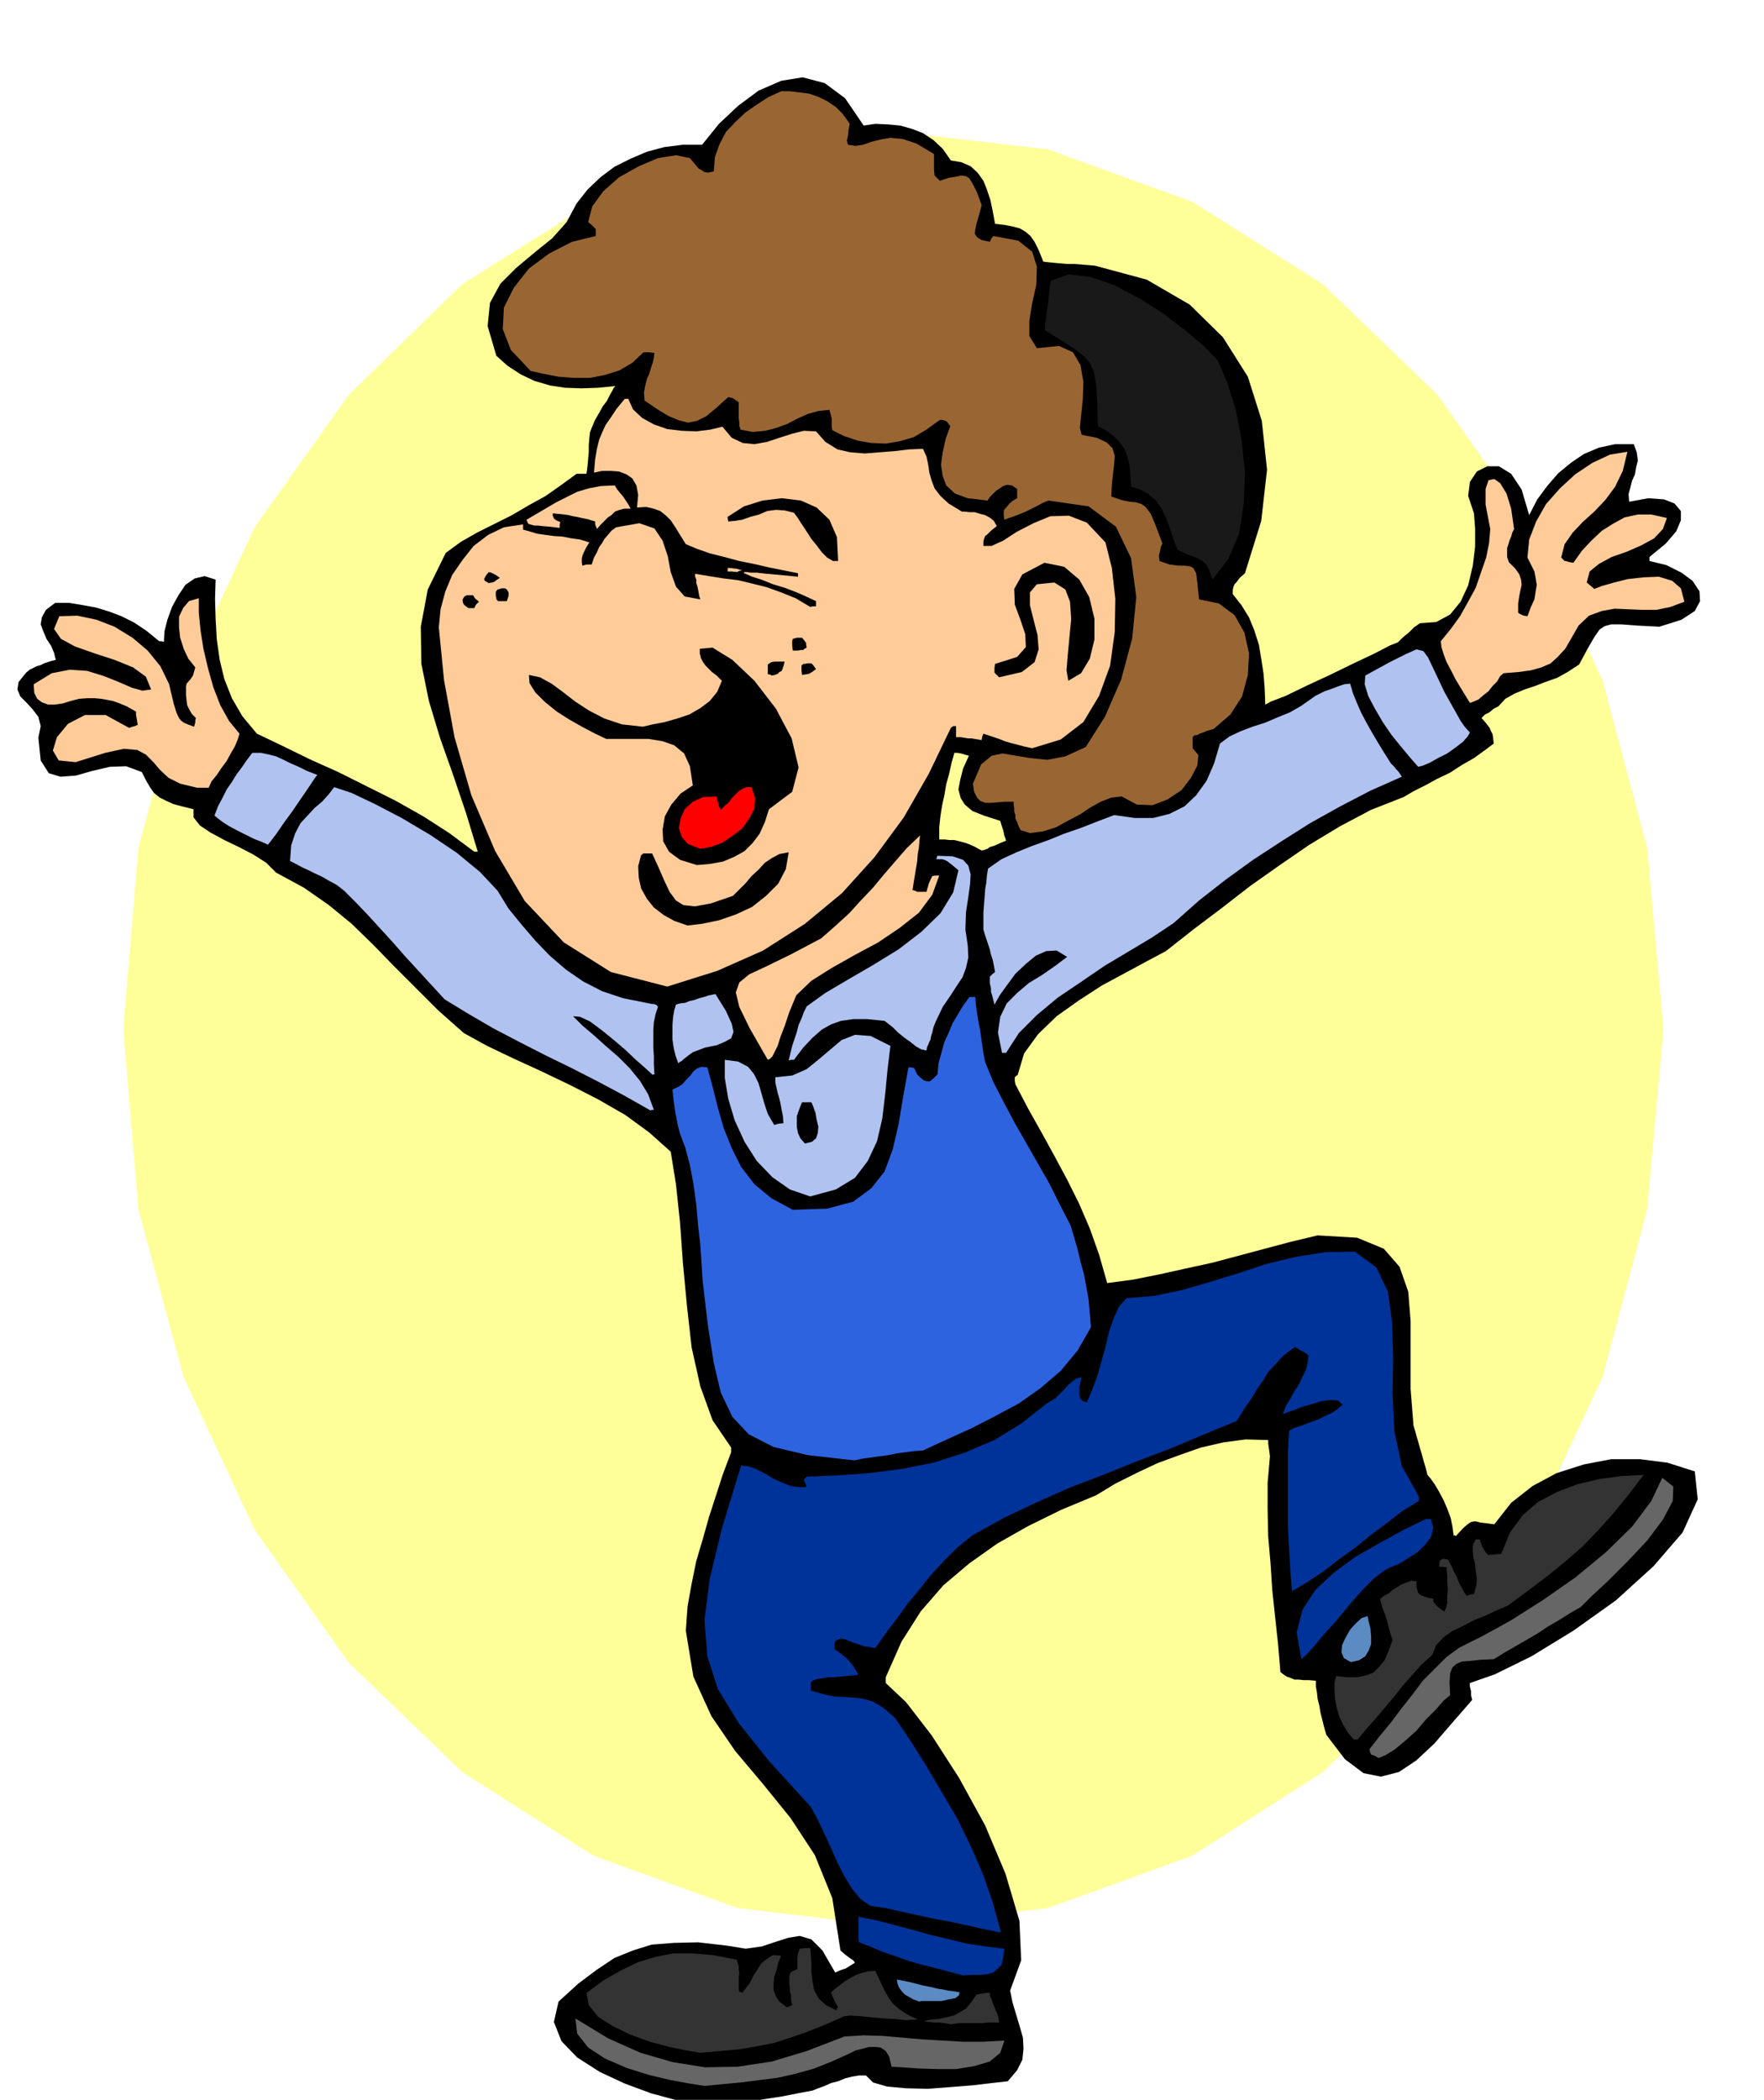
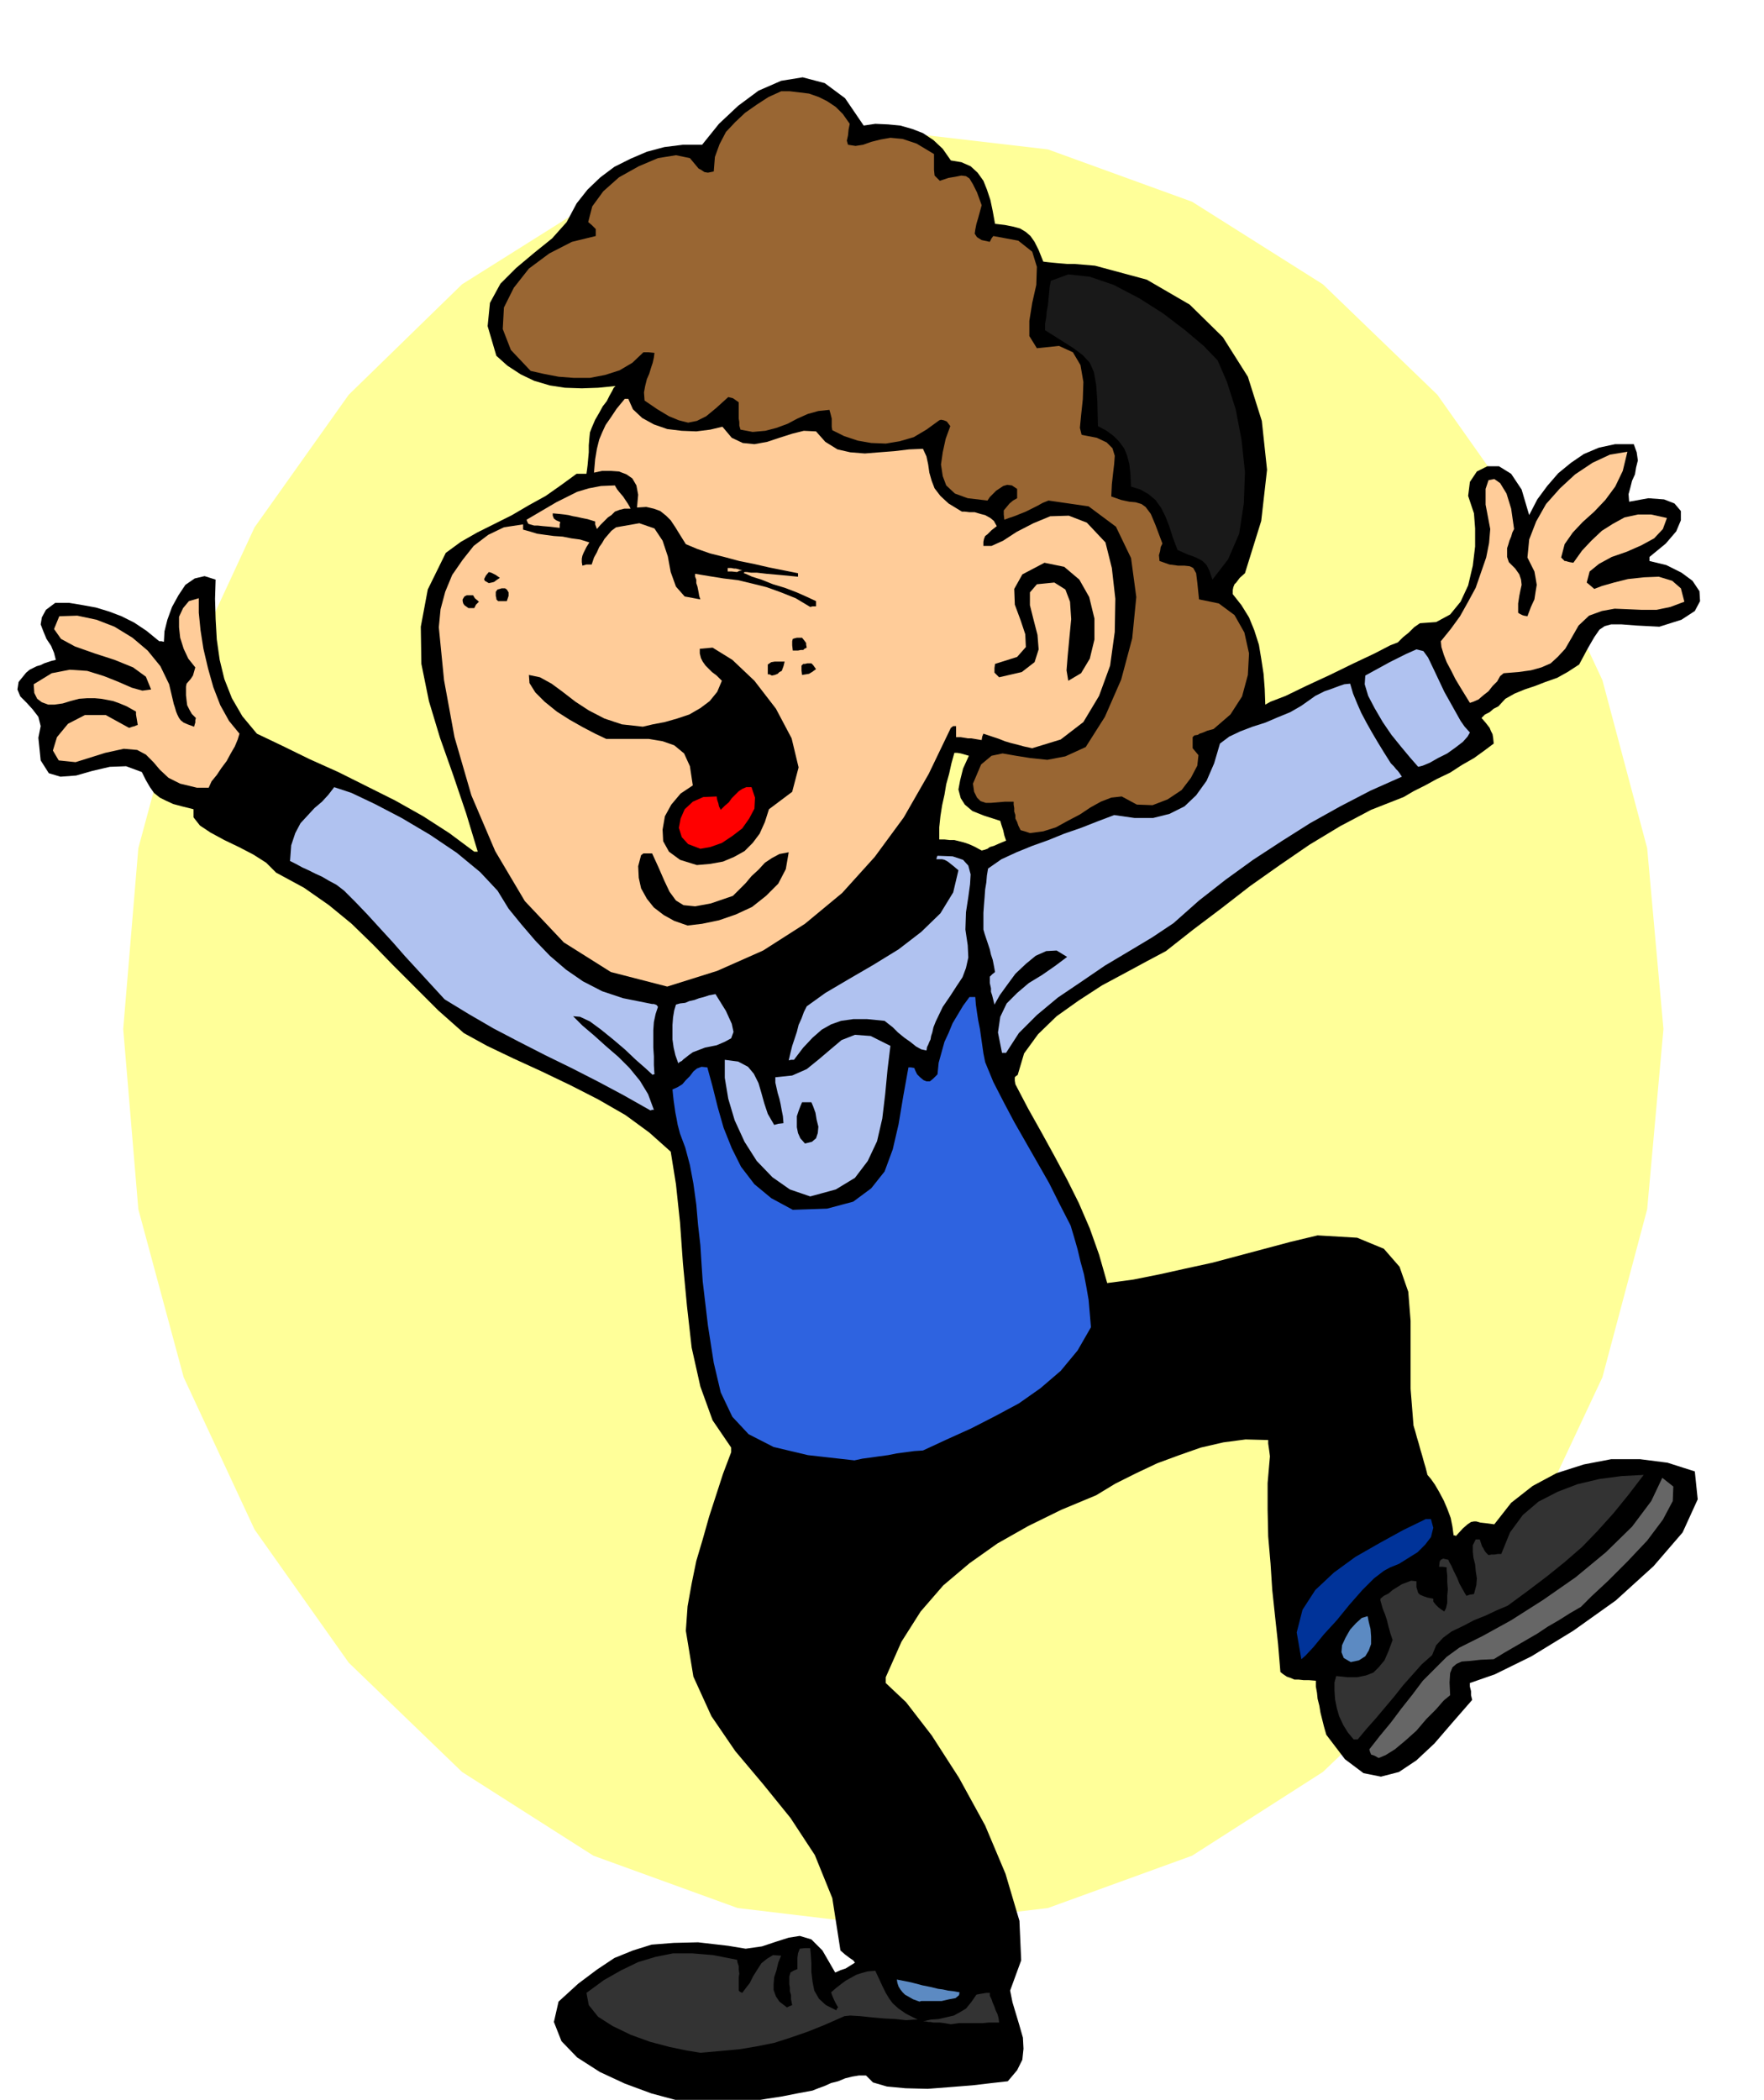
<svg xmlns="http://www.w3.org/2000/svg" width="490.455" height="583.604" fill-rule="evenodd" stroke-linecap="round" preserveAspectRatio="none" viewBox="0 0 3035 3612">
  <style>.pen1{stroke:none}.brush2{fill:#000}.brush3{fill:#666}.brush4{fill:#333}.brush5{fill:#5c8ac2}.brush6{fill:#039}.brush8{fill:#b0c2f0}.brush9{fill:#fc9}</style>
  <path d="m1537 226 266 31 248 90 225 142 197 190 161 228 123 263 77 289 28 311-28 310-77 289-123 262-161 229-197 188-225 144-248 90-266 32-268-32-248-90-226-144-195-188-162-229-122-262-78-289-26-310 26-311 78-289 122-263 162-228 195-190 226-142 248-90 268-31z" class="pen1" style="fill:#ff9" />
  <path d="m1196 3620-34-8-41-11-46-17-43-20-39-25-27-28-13-33 8-35 34-31 32-24 30-20 32-13 32-10 38-3 42-1 52 6 30 5 28-4 24-8 22-7 19-3 20 6 19 19 22 38 9-4 9-3 8-5 8-5-3-4-6-4-8-6-8-7-14-90-30-74-42-64-47-58-48-57-41-60-31-68-13-79 3-42 7-39 8-39 11-37 11-39 12-37 12-37 14-37v-8l-32-47-21-58-15-67-8-71-7-74-5-70-7-66-9-56-37-33-41-30-47-27-47-24-50-24-48-22-46-22-40-22-44-39-39-39-38-38-35-36-37-36-39-32-43-30-48-26-17-17-22-14-25-13-25-12-24-13-18-12-11-14v-14l-20-5-15-4-13-6-10-5-10-8-7-10-7-12-7-14-27-10-28 1-30 7-28 8-27 2-20-6-14-22-4-39 4-20-4-16-10-13-10-11-11-11-5-12 2-13 13-16 6-5 6-3 6-3 7-2 6-3 6-2 6-2 8-2-3-12-5-12-8-12-5-12-5-13 2-12 7-13 16-12h24l24 4 22 4 23 7 21 8 22 11 21 14 22 18h4l4 1 1-18 5-20 8-22 11-20 12-18 16-11 17-4 19 6-1 33 1 35 2 35 5 35 8 33 13 33 18 31 25 30 44 21 47 23 49 22 50 25 48 24 48 27 45 29 43 32h6l-20-66-22-65-23-65-19-63-13-64-1-64 12-64 31-63 26-19 28-16 30-15 30-15 29-17 29-16 27-19 26-19h17l1-7 1-8 1-11 1-11v-12l1-12 1-10 3-8 6-14 7-12 6-11 7-9 5-10 4-7 3-6 3-3-30 3-28 1-29-1-26-4-27-8-23-11-23-15-19-17-15-51 4-40 18-33 27-27 31-26 31-25 25-28 17-32 19-24 22-21 24-18 28-14 28-12 30-8 32-4h33l29-36 33-31 35-26 39-17 37-6 38 10 35 26 32 47 20-3 22 1 21 2 21 6 18 7 18 12 16 15 14 20 18 3 16 7 12 11 10 14 6 15 6 18 4 19 4 22 17 2 15 3 11 3 10 6 8 7 7 10 7 14 8 20 8 1 10 1 11 1 12 1h12l12 1 12 1 12 1 89 24 74 43 57 56 43 68 24 76 9 84-10 88-28 90-9 8-6 8-3 3-2 5-1 5v7l15 19 13 21 9 22 8 25 4 24 4 26 2 26 1 27 9-5 26-10 35-17 41-19 41-20 36-17 27-14 13-5 9-9 10-8 9-9 10-7 28-2 24-13 18-22 13-28 8-34 4-33v-31l-2-26-10-30 3-24 12-18 18-9h20l21 13 18 27 13 44 14-27 17-23 19-22 22-18 22-15 26-11 28-6h32l5 14 2 14-3 12-2 12-5 11-3 12-3 11 1 13 33-6 27 2 18 7 11 13v16l-8 19-18 21-28 23v7l29 7 26 13 19 14 12 18 1 17-9 17-23 15-38 12-39-2-26-2h-18l-11 3-9 6-9 13-11 19-15 28-20 13-18 10-20 7-18 7-18 6-17 7-16 9-12 13-8 4-7 6-8 4-6 6 7 8 7 9 2 5 3 6 1 6 1 10-16 12-18 13-21 12-20 13-23 11-20 11-20 10-17 10-56 22-53 28-53 32-51 35-51 36-49 38-49 37-47 37-32 17-37 20-41 22-40 26-38 27-32 31-24 33-11 37-3 2-2 2v6l1 6 22 42 23 41 22 40 22 41 20 40 19 44 16 45 14 49 45-6 45-9 45-10 46-10 45-12 45-12 45-12 46-11 68 4 46 19 27 31 15 43 4 50v117l5 63 3 10 3 11 3 10 3 11 3 10 3 11 3 10 3 12 6 7 7 10 7 12 8 15 6 14 6 16 3 15 2 15h2l2 1 12-13 8-7 6-4 5-1h4l7 2 9 1 15 2 29-37 37-29 41-22 47-15 47-9h50l47 6 47 15 5 48-26 57-50 58-65 59-73 52-72 44-63 31-43 15v6l2 8v7l2 8-34 39-31 36-31 29-30 20-31 8-30-6-32-24-32-42-4-14-3-12-3-12-2-12-3-12-1-10-2-11v-10l-12-1h-9l-9-1h-7l-7-3-6-2-6-4-5-4-4-48-5-46-5-47-3-46-4-46-1-46v-46l4-46-1-8-1-7-1-7v-6l-39-1-38 5-39 9-37 13-38 14-36 17-36 18-33 20-60 25-57 28-53 30-48 34-45 38-39 45-33 52-27 61v10l35 33 44 57 47 73 45 82 35 83 24 81 3 68-19 52 4 20 6 20 6 20 6 21 1 19-2 19-9 18-16 19-27 3-34 4-38 3-39 3-38-1-32-3-24-7-12-12h-12l-12 2-12 3-12 5-12 3-11 5-11 4-10 4-27 5-25 5-26 4-24 4-25 2-25 2-25 1-25 1zm493-2157 4-1 6-2 4-3 7-2 9-4 12-5-3-9-2-9-3-9-2-7-28-9-20-8-13-11-7-11-4-15 3-16 5-20 10-22-7-2-7-2-6-1h-5l-5 18-4 18-5 18-3 18-4 18-3 19-2 19v21h9l9 1h8l8 2 8 2 9 3 9 4 13 7z" class="pen1 brush2" />
-   <path d="m1212 3588-25-4-33-6-38-9-38-12-37-16-29-19-19-24-3-26 56 34 56 25 55 16 56 9 56-1 59-9 60-18 65-25 33-2 33 1 34 3 35 3 34 2 35 2h35l36-2-7 21-18 15-27 8-31 5h-34l-31-1-28-2-18-1-4-17-6-10-9-6-9-1h-11l-11 3-12 3-10 5-31 14-30 12-32 9-31 7-32 4-31 4-32 3-31 3z" class="pen1 brush3" />
  <path d="m1205 3531-24-4-29-6-34-9-33-12-31-15-25-16-16-20-4-21 30-22 30-17 29-14 30-9 30-6h33l36 3 41 8 1 5 2 6v6l1 7-1 6v23l2 2 4 2 6-8 7-9 6-12 7-11 7-11 10-8 10-6 14 1-5 12-3 13-4 12-1 12v10l4 11 6 9 13 10 4-2 5-2-2-10v-7l-2-7v-6l-1-6v-13l2-7 5-3 7-3v-19l1-8 3-8 9-1h9l1 11 1 15v15l2 17 3 15 8 14 12 11 18 9 1-3 2-2-4-7-3-6-3-7-2-6 8-7 9-7 8-6 9-5 9-5 9-3 11-3 13-1 7 15 6 13 5 10 6 10 6 8 10 9 13 9 20 10h-7l-13 1-18-2-20-1-22-2-19-2-17-1-10 1-34 15-30 12-29 10-28 9-30 6-30 5-33 3-34 3zm431-49-11-2-8-1h-11l-5-1h-4l-4-1h-5l13-3 14-1 13-3 13-3 11-6 10-6 9-11 9-13 5-1 6-1 6-1h6v5l3 6 2 6 3 7 2 6 3 6 2 7 1 8h-18l-10 1h-41l-14 2z" class="pen1 brush4" />
  <path d="m1582 3443-11-4-7-4-7-4-4-4-4-5-3-5-2-6-1-6 25 5 19 5 15 3 12 3 8 1 9 2 9 1 11 2-1 5-6 5-11 2-13 3h-35l-3 1z" class="pen1 brush5" />
-   <path d="m1657 3398-26-7-23-6-24-6-21-6-22-8-21-7-21-9-21-8-1-6v-38l30 6 31 8 30 8 32 9 30 7 32 8 33 5 33 4-2 15-3 13-7 7-7 6-11 3-11 1h-15l-15 1zm59-75-29-6-27-6-28-6-27-5-28-6-27-6-27-6-26-4-17-12-14-17-14-23-12-24-12-27-12-26-11-23-10-18-72-79-52-65-36-59-18-56-5-62 9-71 21-87 33-108 12 1 14 5 14 7 15 9 15 7 15 6 14 2h14l-2-5-1-3-1-2-1-2 2-3 3-3 52-2 55-4 55-7 56-11 53-17 52-22 47-29 43-34 7-4 8-5 7-7 7-7 7-8 7-6 8-6 9-2-1 3-1 6-2 7v14l2 7 4 4 7 2 9-21 9-24 7-25 7-25 6-26 8-23 9-20 13-15 48-4 48-10 48-14 49-15 48-16 50-12 50-8 52-1 37 27 20 42 7 52 2 61-1 63 3 64 13 60 29 52v8l-28 17-27 21-27 20-27 22-28 20-27 21-27 18-27 16-3-36-2-36-2-35v-136l2-33 9-5 13-4 13-5 14-5 12-6 13-6 10-7 8-7-8-7-12-1-16 2-16 5-18 5-15 6-12 4-6 3 5-14 8-13 7-13 8-12 6-13 6-12 3-13 1-12-7-5-6-3-5-3-5-3-19 14-14 15-13 14-9 15-10 14-10 17-12 17-13 21-58 24-57 24-58 22-57 23-58 22-56 25-57 27-54 30-27 22-23 23-22 24-19 24-20 24-18 25-19 25-19 27-10-2-9-1-8-3-7-2-8-3-7-3-6-2h-6l-7 3-2 4v11l9 6 11 9 5 5 6 7 5 8 5 9-11 1-10 1-11 1-9 1h-11l-10 2-9 1-8 3-3 3v14l21 6 19 4 17 1 17 1 16 2 17 5 17 10 21 18 27 40 27 43 26 44 27 46 23 47 21 48 17 49 14 51-3 1-3-1z" class="pen1 brush6" />
  <path d="m2372 3024-7-4-6-2-2-5-1-4 18-23 19-23 18-24 19-24 18-24 21-21 20-20 22-16 40-20 49-27 55-35 56-39 52-43 45-44 33-44 19-40 19 15-1 25-17 32-27 36-34 36-33 33-29 27-18 18-19 11-19 12-19 11-18 12-19 11-19 11-19 11-18 11-23 1-18 2-14 1-9 4-7 6-4 10-1 16 1 22-11 9-13 15-17 17-17 20-19 17-18 15-16 10-12 5z" class="pen1 brush3" />
  <path d="m2329 2992-10-12-8-13-7-15-4-14-3-15-1-15v-14l3-11 19 2h17l15-3 13-5 9-9 10-12 7-16 7-19-4-12-3-11-3-12-3-9-4-10-2-7-2-7v-3l6-5 8-4 7-6 8-5 8-5 8-3 8-3 9 1v10l3 10 3 3 7 3 6 2 10 2v5l4 5 2 2 3 3 4 3 6 4 3-6 2-9v-12l1-11-1-13v-11l-1-9v-5l-7-1h-6l1-9 2-3 4-2 9 2 1 3 4 7 4 9 6 12 4 10 5 9 4 7 3 5 6-2 7-1 4-15 1-12-2-13-1-11-3-12-1-10v-11l5-10h7l2 6 2 6 2 3 2 4 3 4 4 4 5-1h5l6-1h6l15-37 22-30 27-23 33-17 34-13 38-9 38-5 38-2-26 34-26 32-27 30-27 28-30 26-31 25-33 25-34 25-19 8-19 9-20 8-19 10-19 9-15 11-12 13-7 17-18 16-16 18-16 18-15 19-16 19-16 19-16 18-15 18h-7z" class="pen1 brush4" />
  <path d="m2324 2859-12-7-4-10 1-12 6-13 8-14 10-11 10-9 10-3 2 10 3 12 1 13v13l-4 11-6 10-11 7-14 3z" class="pen1 brush5" />
  <path d="m2239 2854-8-46 10-39 22-34 32-30 37-27 42-24 40-22 39-19h9l4 15-4 16-10 13-13 13-16 10-16 10-15 6-11 6-17 13-20 20-22 25-22 27-22 24-18 22-14 15-7 6z" class="pen1 brush6" />
  <path d="m1470 2512-80-9-59-14-43-22-28-30-20-42-12-51-10-64-9-76-2-30-2-32-4-35-3-35-5-36-6-32-8-30-9-24-4-15-2-11-2-10-1-7-1-7-1-7-1-9-1-10 9-4 8-5 6-7 7-7 6-8 6-5 8-3 10 1 9 33 9 36 10 35 14 35 16 32 23 30 29 24 37 20 59-2 45-12 31-23 23-29 14-38 10-43 8-48 9-50h4l6 1 2 5 3 6 5 5 6 5 5 2h6l6-5 7-7 2-20 5-18 5-18 7-15 7-17 9-15 9-15 11-15h10l1 13 2 14 2 13 3 15 2 14 2 14 2 14 3 15 14 34 18 35 18 34 20 35 20 35 20 35 18 36 19 37 6 20 6 21 5 21 6 22 4 21 4 23 2 23 2 24-23 40-29 35-35 30-37 26-41 22-41 21-42 19-41 19-15 1-15 2-15 2-15 3-15 2-14 2-15 2-14 3z" class="pen1" style="fill:#2e63e0" />
  <path d="m1394 2058-35-12-30-21-27-28-21-33-17-37-11-37-6-36v-31l23 3 17 9 10 12 8 16 5 17 5 18 6 18 11 19 7-2 9-1-1-12-2-10-2-11-2-9-3-10-2-9-2-9v-9l29-3 25-11 21-17 20-17 19-16 23-9 27 2 34 17-5 41-4 42-5 42-9 39-16 34-22 29-33 20-44 12z" class="pen1 brush8" />
  <path d="m1385 1967-8-9-4-9-2-10v-19l3-9 3-8 3-7h16l3 7 4 11 2 12 3 12-1 11-3 9-7 6-12 3z" class="pen1 brush2" />
  <path d="m1119 1910-46-26-45-24-45-23-45-22-45-23-44-23-43-25-41-25-23-25-22-24-23-25-21-24-22-24-21-23-21-22-20-20-13-10-13-7-12-7-11-5-12-6-11-5-11-6-10-5 2-27 7-21 9-17 12-13 12-13 13-11 11-12 10-13 30 10 40 19 46 24 49 29 46 31 40 33 30 32 19 31 22 27 24 28 25 26 28 24 29 20 33 17 36 12 40 8 5 1 5 1h3l3 1 2 1 2 3-4 12-3 14-1 14v30l1 15v15l1 16h-2l-1 1-13-12-16-14-19-18-20-17-21-17-19-14-17-8-12-1 16 16 20 17 20 18 22 19 19 19 18 22 14 23 10 27h-3l-3 1zm48-81-5-14-3-13-2-14v-25l1-13 2-12 3-10 7-2 9-1 7-3 9-2 8-3 8-2 9-3 11-2 18 29 10 22 3 14-4 11-11 6-14 6-20 4-21 8-7 5-5 4-4 3-3 3-4 2-2 2z" class="pen1 brush8" />
-   <path d="m1321 1823-31-54-18-37-6-25 6-17 17-14 30-14 41-20 53-28 25-22 23-21 20-22 21-22 19-23 19-22 20-23 23-22-1 9-1 12-2 11-1 13-2 12-2 12-2 12-2 13 4 1 4 2h16l2-7 2-7 3-7 3-6 5-1h7l-12 33-23 31-33 26-37 25-41 22-39 22-35 22-26 25-12 29-8 24-7 18-5 16-5 10-4 8-4 4-4 2z" class="pen1 brush9" />
  <path d="m1357 1824 3-13 3-12 4-12 4-12 3-12 5-11 4-11 5-10 32-23 39-23 43-25 44-27 39-30 33-32 22-36 9-38-7-6-5-4-5-4-3-2-4-2-4-1h-10l1-4 1-2 26 1 18 6 9 10 4 15-1 17-3 22-4 26-1 30 4 27 1 21-4 18-6 16-10 15-11 17-13 19-12 25-4 10-2 9-2 6-1 6-2 4-2 5-2 4-1 6-9-2-9-5-10-8-10-7-11-9-9-9-9-7-5-4-30-3h-24l-21 3-17 6-16 9-16 14-16 17-16 21h-5l-4 1zm367-13-7-35 4-27 11-23 18-18 20-17 23-14 23-16 20-15-18-11-18 1-18 8-17 14-18 17-14 19-13 18-9 16-2-8-2-8-2-6v-6l-2-9v-11l4-4 5-4-2-11-2-10-3-9-2-9-3-9-3-9-3-9-2-7v-29l1-14 1-12 1-14 2-12 1-12 2-12 23-16 26-12 27-11 28-10 27-11 29-10 28-11 29-11 35 5h32l28-7 26-13 20-19 18-25 13-30 10-34 16-12 19-9 21-8 22-7 21-9 22-9 19-11 17-12 7-5 8-4 8-4 9-3 8-3 8-3 9-3 10-1 5 17 7 17 7 16 9 17 9 16 10 17 11 18 12 19 5 5 4 5 3 3 3 4 2 3 2 3-54 24-52 27-52 29-49 31-49 32-47 34-46 36-44 39-36 24-40 24-42 25-41 28-40 27-36 30-31 31-22 34h-7z" class="pen1 brush8" />
  <path d="m1148 1697-97-25-81-51-67-71-51-86-41-96-29-100-18-98-9-91 3-31 8-30 12-29 18-26 19-24 25-19 27-13 33-5v9l11 3 13 4 14 2 15 2 15 1 15 3 15 2 16 5-5 8-5 10-2 5-1 5v6l1 6 7-2h9l4-12 5-9 4-9 5-7 4-7 6-7 6-7 8-6 40-7 26 9 14 21 9 27 5 27 9 25 15 17 27 5-2-6-1-6-1-5-1-5-2-6v-6l-2-5v-5l24 4 25 4 25 3 25 6 24 6 25 9 25 10 25 15 4-1h6v-9l-15-7-18-8-21-8-20-6-20-8-16-5-11-5-3-1v-1l1-1h4l7 1h10l17 2 23 2 31 3v-6l-25-5-25-5-26-6-25-5-26-7-24-6-23-8-19-8-10-16-8-13-8-12-8-8-10-8-11-4-13-3-16 1 2-22-3-16-7-12-10-7-13-5-14-1h-15l-14 3 2-23 3-18 4-16 5-12 6-13 9-13 10-15 14-17h6l8 18 16 15 20 11 23 8 25 3 25 1 24-3 21-5 16 19 19 9 20 2 22-4 21-7 22-7 20-5 21 1 16 18 21 13 22 5 25 2 25-2 26-2 25-3 24-1 6 13 3 14 2 14 4 14 5 13 10 13 14 13 23 14h5l8 1h9l10 3 8 2 9 5 6 5 5 9-9 7-7 7-4 3-2 5-1 5v7h14l20-9 23-15 29-15 29-12 32-1 31 12 32 34 11 44 6 53-1 57-8 58-19 52-27 45-39 30-49 15-14-3-11-3-12-3-10-3-10-4-9-3-9-3-9-3-2 5-1 6-6-1-6-1-6-1h-6l-6-1-6-1h-8v-19h-5l-4 3-38 79-43 75-50 68-56 62-64 53-72 46-79 35-86 27z" class="pen1 brush9" />
  <path d="m1183 1592-23-8-18-10-17-13-12-15-10-18-4-18-1-20 5-19 4-3h15l11 24 10 23 9 19 11 15 13 8 20 2 27-5 38-13 11-11 11-11 10-12 12-11 11-12 12-8 13-7 16-3-5 29-13 25-21 21-24 19-28 13-29 10-29 6-25 3z" class="pen1 brush2" />
  <path d="m1199 1488-29-9-19-14-10-18-1-20 4-23 11-20 16-19 21-14-5-33-10-22-17-14-20-7-24-4h-73l-19-9-21-11-23-13-22-14-21-17-16-16-10-16-1-14 19 4 20 11 19 14 22 17 23 15 27 14 30 10 36 4 17-4 21-4 21-6 21-7 19-11 16-12 13-16 8-19-9-9-8-6-6-6-5-5-5-7-3-6-2-8v-8l22-2 34 21 38 36 37 48 27 51 12 50-11 42-40 30-7 22-9 20-12 16-14 14-18 10-19 8-22 4-23 2z" class="pen1 brush2" />
  <path d="m1205 1460-21-8-11-12-5-16 3-16 7-16 14-13 18-8 23-1 1 6 2 6 1 5 3 6 7-7 7-6 5-7 6-6 6-6 6-4 7-3h9l6 18-1 19-9 17-12 17-17 13-18 12-20 7-17 3z" class="pen1" style="fill:red" />
-   <path d="m461 1453-11-5-13-5-14-7-14-7-15-8-11-7-9-7-5-4 6-16 8-15 7-14 9-13 8-13 9-12 9-13 9-12h15l14 3 12 3 13 6 12 6 14 6 14 7 18 7-4 5-10 15-13 19-15 22-16 22-13 19-10 13-4 5z" class="pen1 brush8" />
  <path d="m1772 1433-9-3-7-2-4-8-2-6-3-6v-6l-2-6v-6l-1-6v-5h-15l-12 1-12 1h-9l-9-3-6-6-5-10-2-14 14-33 18-15 19-4 23 4 25 4 29 3 31-6 35-16 33-52 28-64 19-71 7-71-9-67-26-54-47-35-69-10-10 4-9 5-10 5-10 5-10 4-10 4-9 3-8 3-1-9v-7l5-6 5-6 6-5 7-4v-16l-9-6-8-1-7 2-6 4-6 4-6 6-5 5-4 6-34-4-22-8-15-14-6-16-3-20 3-21 5-23 8-22-6-8-5-2-5-1-3 1-22 16-22 13-24 7-24 4-25-1-23-4-24-8-20-10-1-6v-14l-2-8-2-7-19 2-18 5-18 8-17 9-19 7-19 5-22 2-21-4-2-7v-6l-1-6v-28l-7-5-3-2-4-1-4-1-21 19-17 14-16 8-15 3-16-4-17-7-20-12-22-15-1-14 2-11 3-12 4-9 3-10 3-9 2-9 1-8-10-1h-9l-19 18-22 13-25 8-26 5h-28l-26-2-26-5-22-5-34-36-14-36 2-37 17-34 26-33 35-26 39-20 41-10v-12l-7-7-6-5 7-27 19-26 27-24 34-19 33-14 31-5 24 5 15 18 4 2 6 4 6 1 10-2 2-25 8-22 11-21 16-17 17-16 20-14 20-13 22-10h15l17 2 16 2 17 6 14 7 15 10 12 12 12 17-2 10-1 10-2 9 2 7 13 2 13-2 14-5 16-4 17-3 21 2 24 8 30 18v27l1 10 4 4 5 5 15-5 12-2 10-2 8 1 6 4 6 10 7 14 8 22-3 11-3 11-3 10-2 10-1 7 4 6 8 5 14 3 3-6 3-4 43 8 24 19 8 26-1 31-7 31-5 31v26l13 21 38-4 24 11 13 22 5 29-1 30-3 28-2 21 3 12 26 5 17 8 10 10 4 13-1 14-2 17-2 18-1 21 17 6 14 3 11 1 10 3 7 5 9 12 8 19 12 32-3 6-1 7-2 7 1 10 17 6 15 2h11l9 1 6 3 5 9 2 16 3 29 34 7 27 20 17 30 8 36-2 37-10 37-20 31-29 25-11 3-7 3-6 2-3 2-6 1-3 3v19l10 12-2 18-11 21-16 21-24 16-26 10-27-1-26-14-18 2-18 7-18 10-18 12-21 11-20 11-22 7-23 3z" class="pen1" style="fill:#963" />
  <path d="m339 1355-29-7-20-10-15-14-11-13-13-13-15-8-23-2-32 7-51 16-29-3-10-17 7-23 19-23 29-15h36l40 22 6-2 4-1 2-1 3-1-1-6-1-6-1-6v-5l-16-9-12-5-11-4-10-2-11-2-11-1h-13l-14 1-15 4-13 4-14 2H83l-11-4-8-6-5-10-1-15 31-19 31-6 30 2 29 9 25 10 23 10 18 5 15-2-9-22-22-16-32-13-34-11-34-12-24-13-12-17 9-22 31-1 33 7 31 12 31 19 26 22 22 27 15 31 8 34 2 6 2 7 2 5 3 6 3 4 5 4 7 3 11 4 1-4 1-3v-4l1-4-7-7-4-7-4-8-1-8-1-9v-15l1-5 7-8 4-6 2-7 2-7-12-15-8-17-6-19-2-18v-18l7-15 10-12 17-5v25l3 30 5 32 8 34 9 32 12 31 15 27 18 22-3 10-5 12-7 12-7 13-9 12-8 12-9 11-5 11h-20z" class="pen1 brush9" />
  <path d="m2440 1319-14-16-15-18-17-21-15-22-14-24-11-21-6-20 1-15 42-23 28-14 18-8 12 3 8 11 11 23 17 36 28 50 7 10 9 10-4 7-8 9-13 10-14 10-16 8-14 8-12 5-8 2z" class="pen1 brush8" />
  <path d="m2529 1209-8-13-8-13-9-15-7-14-8-15-5-13-4-13-1-10 17-21 16-22 14-25 13-24 9-26 9-26 5-25 2-24-8-42v-27l5-15 10-2 10 7 11 18 8 26 5 35-3 6-2 7-3 7-2 7-2 6v15l3 9 11 11 7 10 3 9 1 9-2 9-2 10-2 13v16l3 2 4 2 3 1 6 1 6-16 6-13 2-13 2-12-2-12-2-11-6-12-6-12 3-31 12-31 17-30 24-27 26-24 30-20 30-14 30-5-8 33-13 27-17 23-19 20-20 18-17 18-14 20-6 23 3 3 3 3h2l3 1 4 1 6 1 15-21 16-17 18-17 19-12 20-11 23-5h23l27 6-7 19-15 16-22 12-25 11-26 9-22 12-16 13-5 19 6 5 7 6 13-5 21-6 24-6 28-3 25-1 23 7 15 13 6 23-24 9-24 5h-25l-23-1-24-1-22 4-22 8-18 17-12 21-11 19-13 14-12 11-16 7-18 5-22 3-25 2-6 5-5 9-8 8-7 9-9 7-8 7-9 4-6 2z" class="pen1 brush9" />
  <path d="m1838 1171-3-18 2-25 3-32 3-31-2-30-8-21-19-12-30 3-12 14v22l6 24 7 27 2 25-7 22-22 17-39 9-4-4-4-4v-8l1-7 38-12 15-17-1-22-8-24-10-27-1-27 14-25 38-20 34 7 26 22 17 30 9 37v36l-8 33-15 25-22 13zm-510-9-4-2h-3v-17l6-4 6-1h17l-2 8-3 8-4 2-3 3-5 2-5 1zm52-1-1-8v-8l3-3h3l4-1h7l3 3 5 7-7 5-5 3-6 1-6 1zm-7-42h-9l-1-9v-7l1-4 3-1 4-1h9l4 5 3 4v3l1 5-4 2-2 2h-4l-5 1zm-567-73-7-5-2-3-1-4v-3l3-5 4-2h11l3 5 7 6-5 5-3 6h-10zm51-12-3-3v-2l-1-4v-7l3-4 4-1 3-1h6l3 2 3 5v6l-3 9h-15zm-16-31-7-4-1-3 3-6 5-6 4 1 4 2 4 2 7 5-6 4-4 3-4 1-5 1z" class="pen1 brush2" />
  <path d="m2086 997-5-15-5-10-7-7-7-4-9-4-9-3-9-4-9-4-8-21-6-19-7-18-7-14-10-14-12-10-14-8-16-5-1-21-2-18-4-15-5-12-9-12-9-9-12-9-15-8-1-42-2-29-4-22-7-16-12-13-16-12-22-14-27-17v-11l2-11 1-11 2-10 1-11 1-10 1-11 2-10 30-11 37 4 41 14 44 23 41 26 38 29 32 27 24 25 16 37 15 47 10 52 6 56-2 54-8 52-19 44-27 35z" class="pen1" style="fill:#191919" />
  <path d="m1268 984-9-1h-7v-6h6l5 1h3l4 1 3 1 4 1-5 1-4 2z" class="pen1 brush9" />
-   <path d="m1433 965-10-6-9-9-9-12-9-11-9-14-8-12-7-11-6-8-16-4-15-1-15 2-14 6-15 4-14 5-13 2-11 1-1-5v-3l28-18 32-10 33-4 33 4 27 12 22 21 13 30 2 41h-9z" class="pen1 brush2" />
  <path d="m1027 910-3-8v-5l-13-4-10-2-9-2-6-1-8-2-7-1-9-1-11-1v4l2 5 4 3 7 3-1 4v6l-17-2-12-1-9-1h-6l-7-2-3-1-2-4-1-3 17-10 17-10 17-10 18-9 18-9 20-6 21-4 24-1 1 2 3 5 4 5 6 7 4 6 4 6 3 5 2 4h-11l-8 2-8 3-6 6-6 4-6 6-7 7-6 7z" class="pen1 brush9" />
</svg>